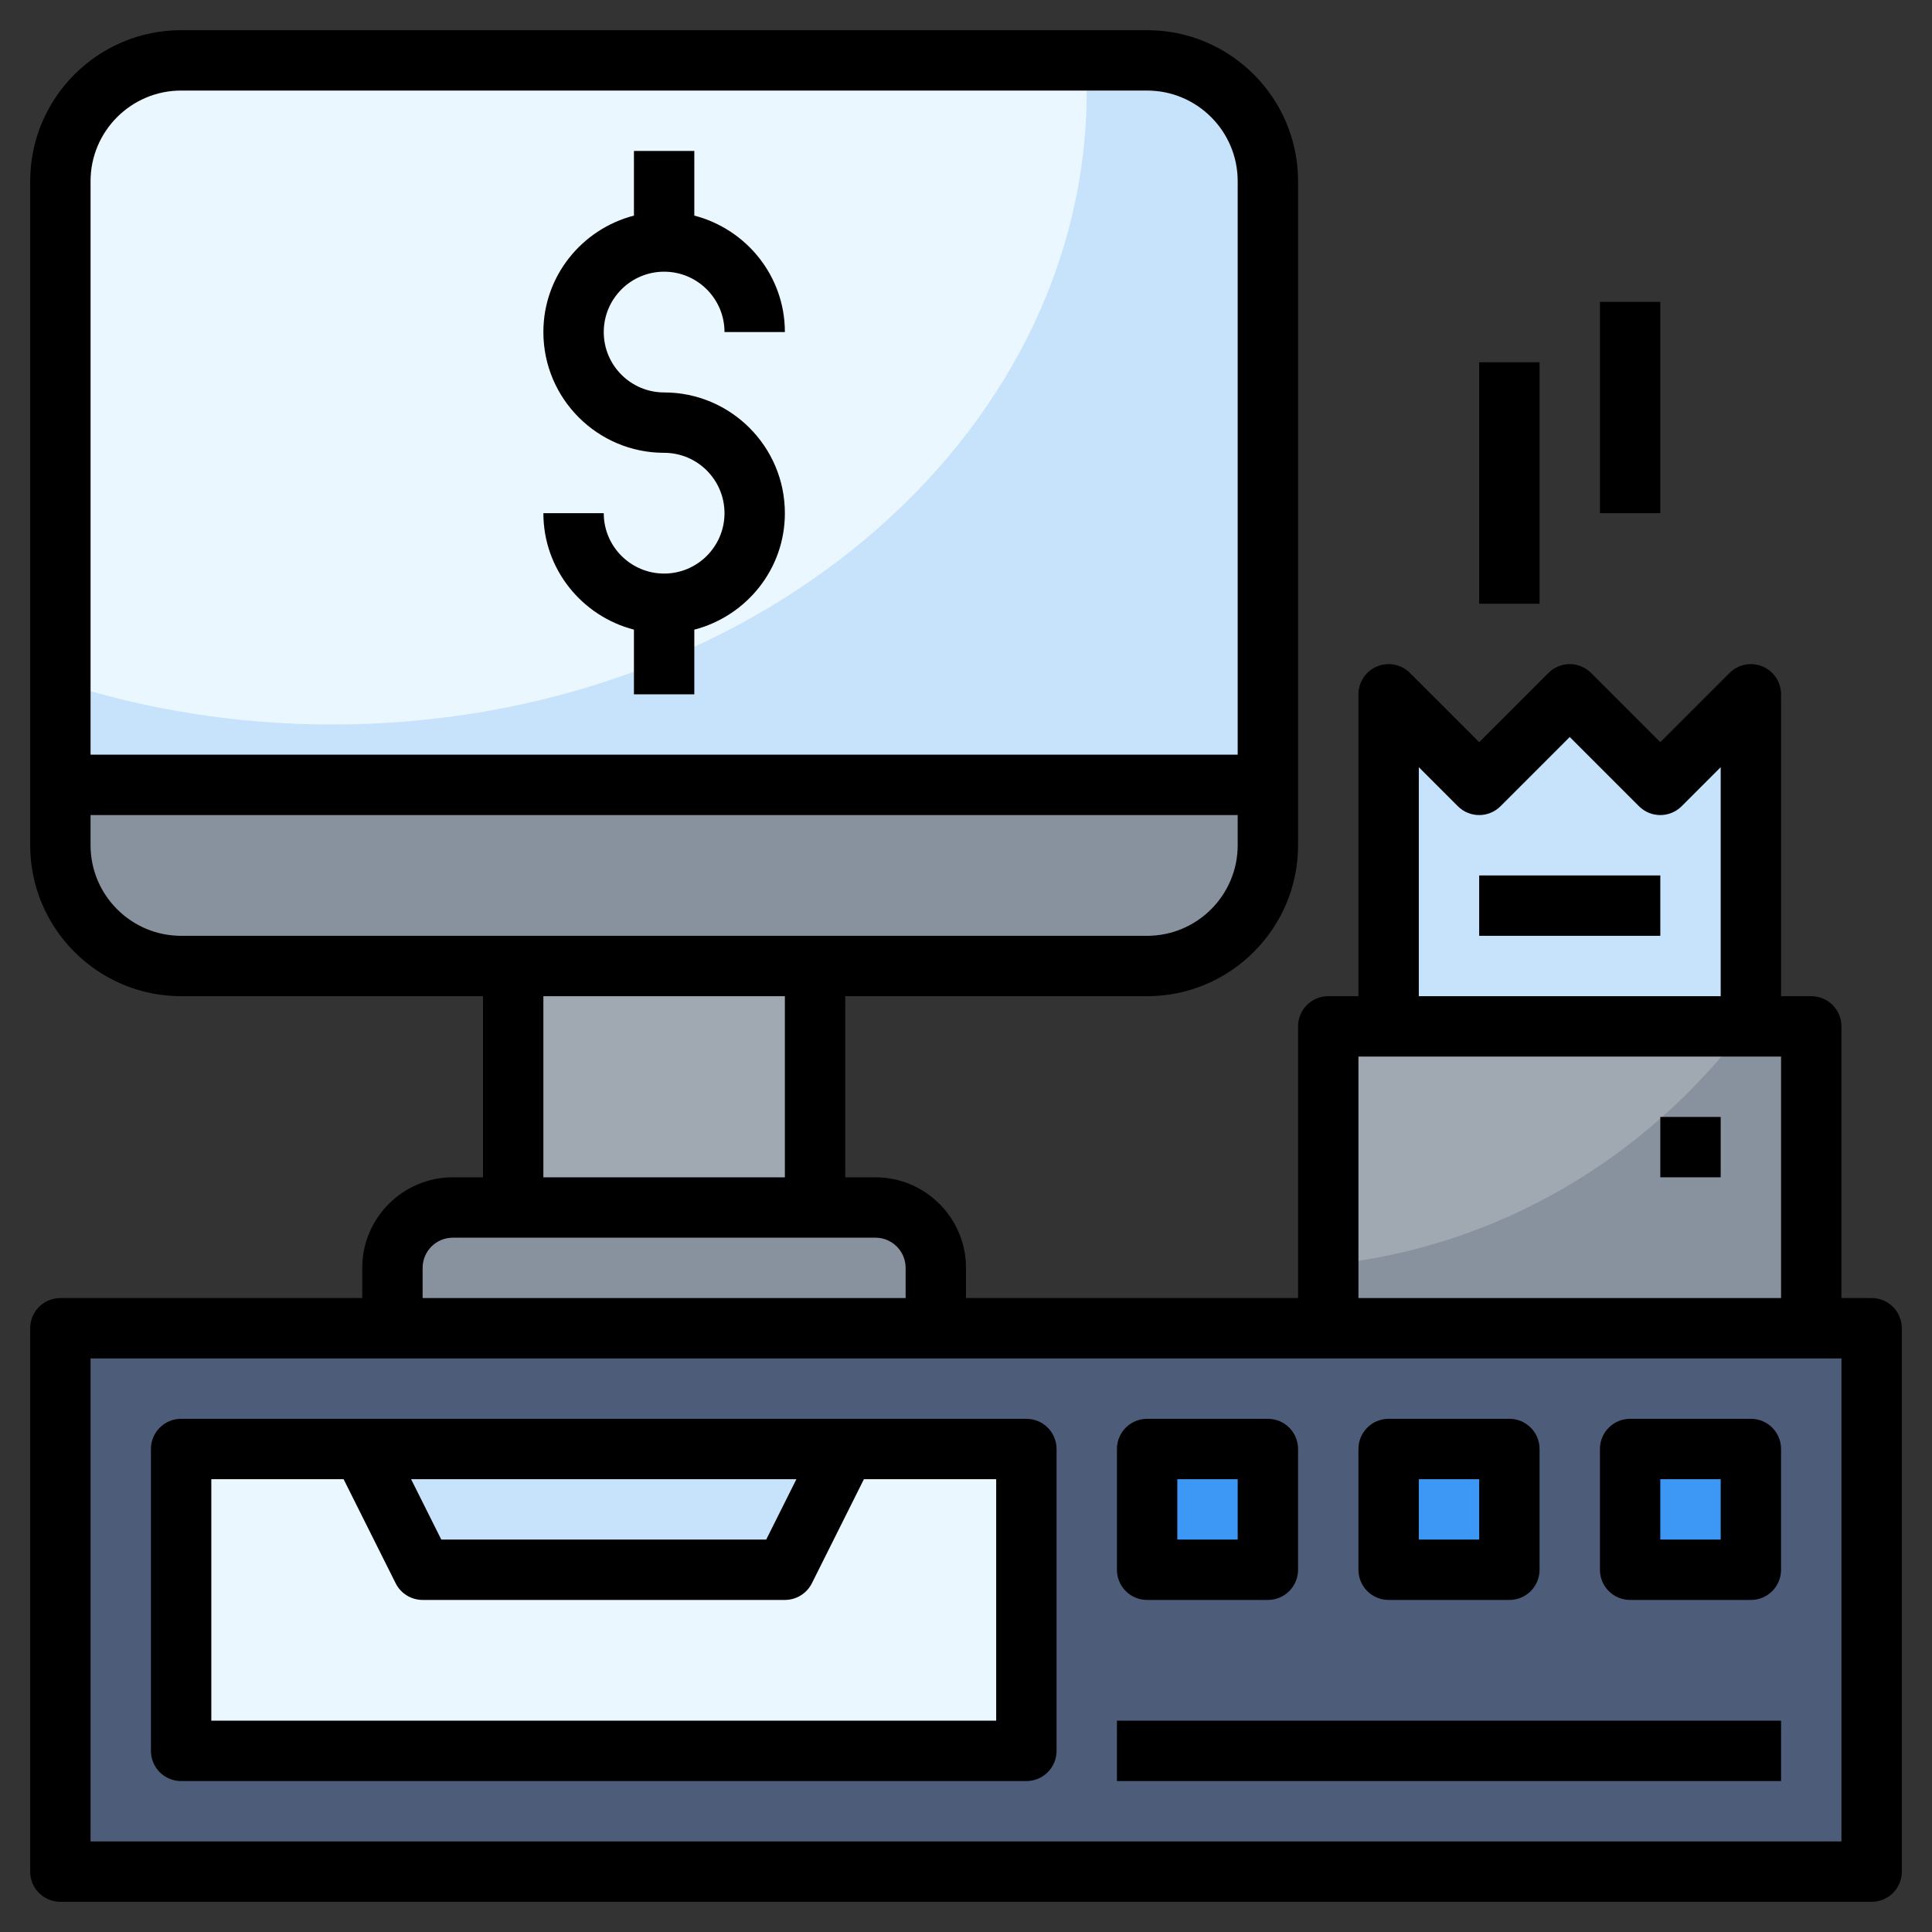
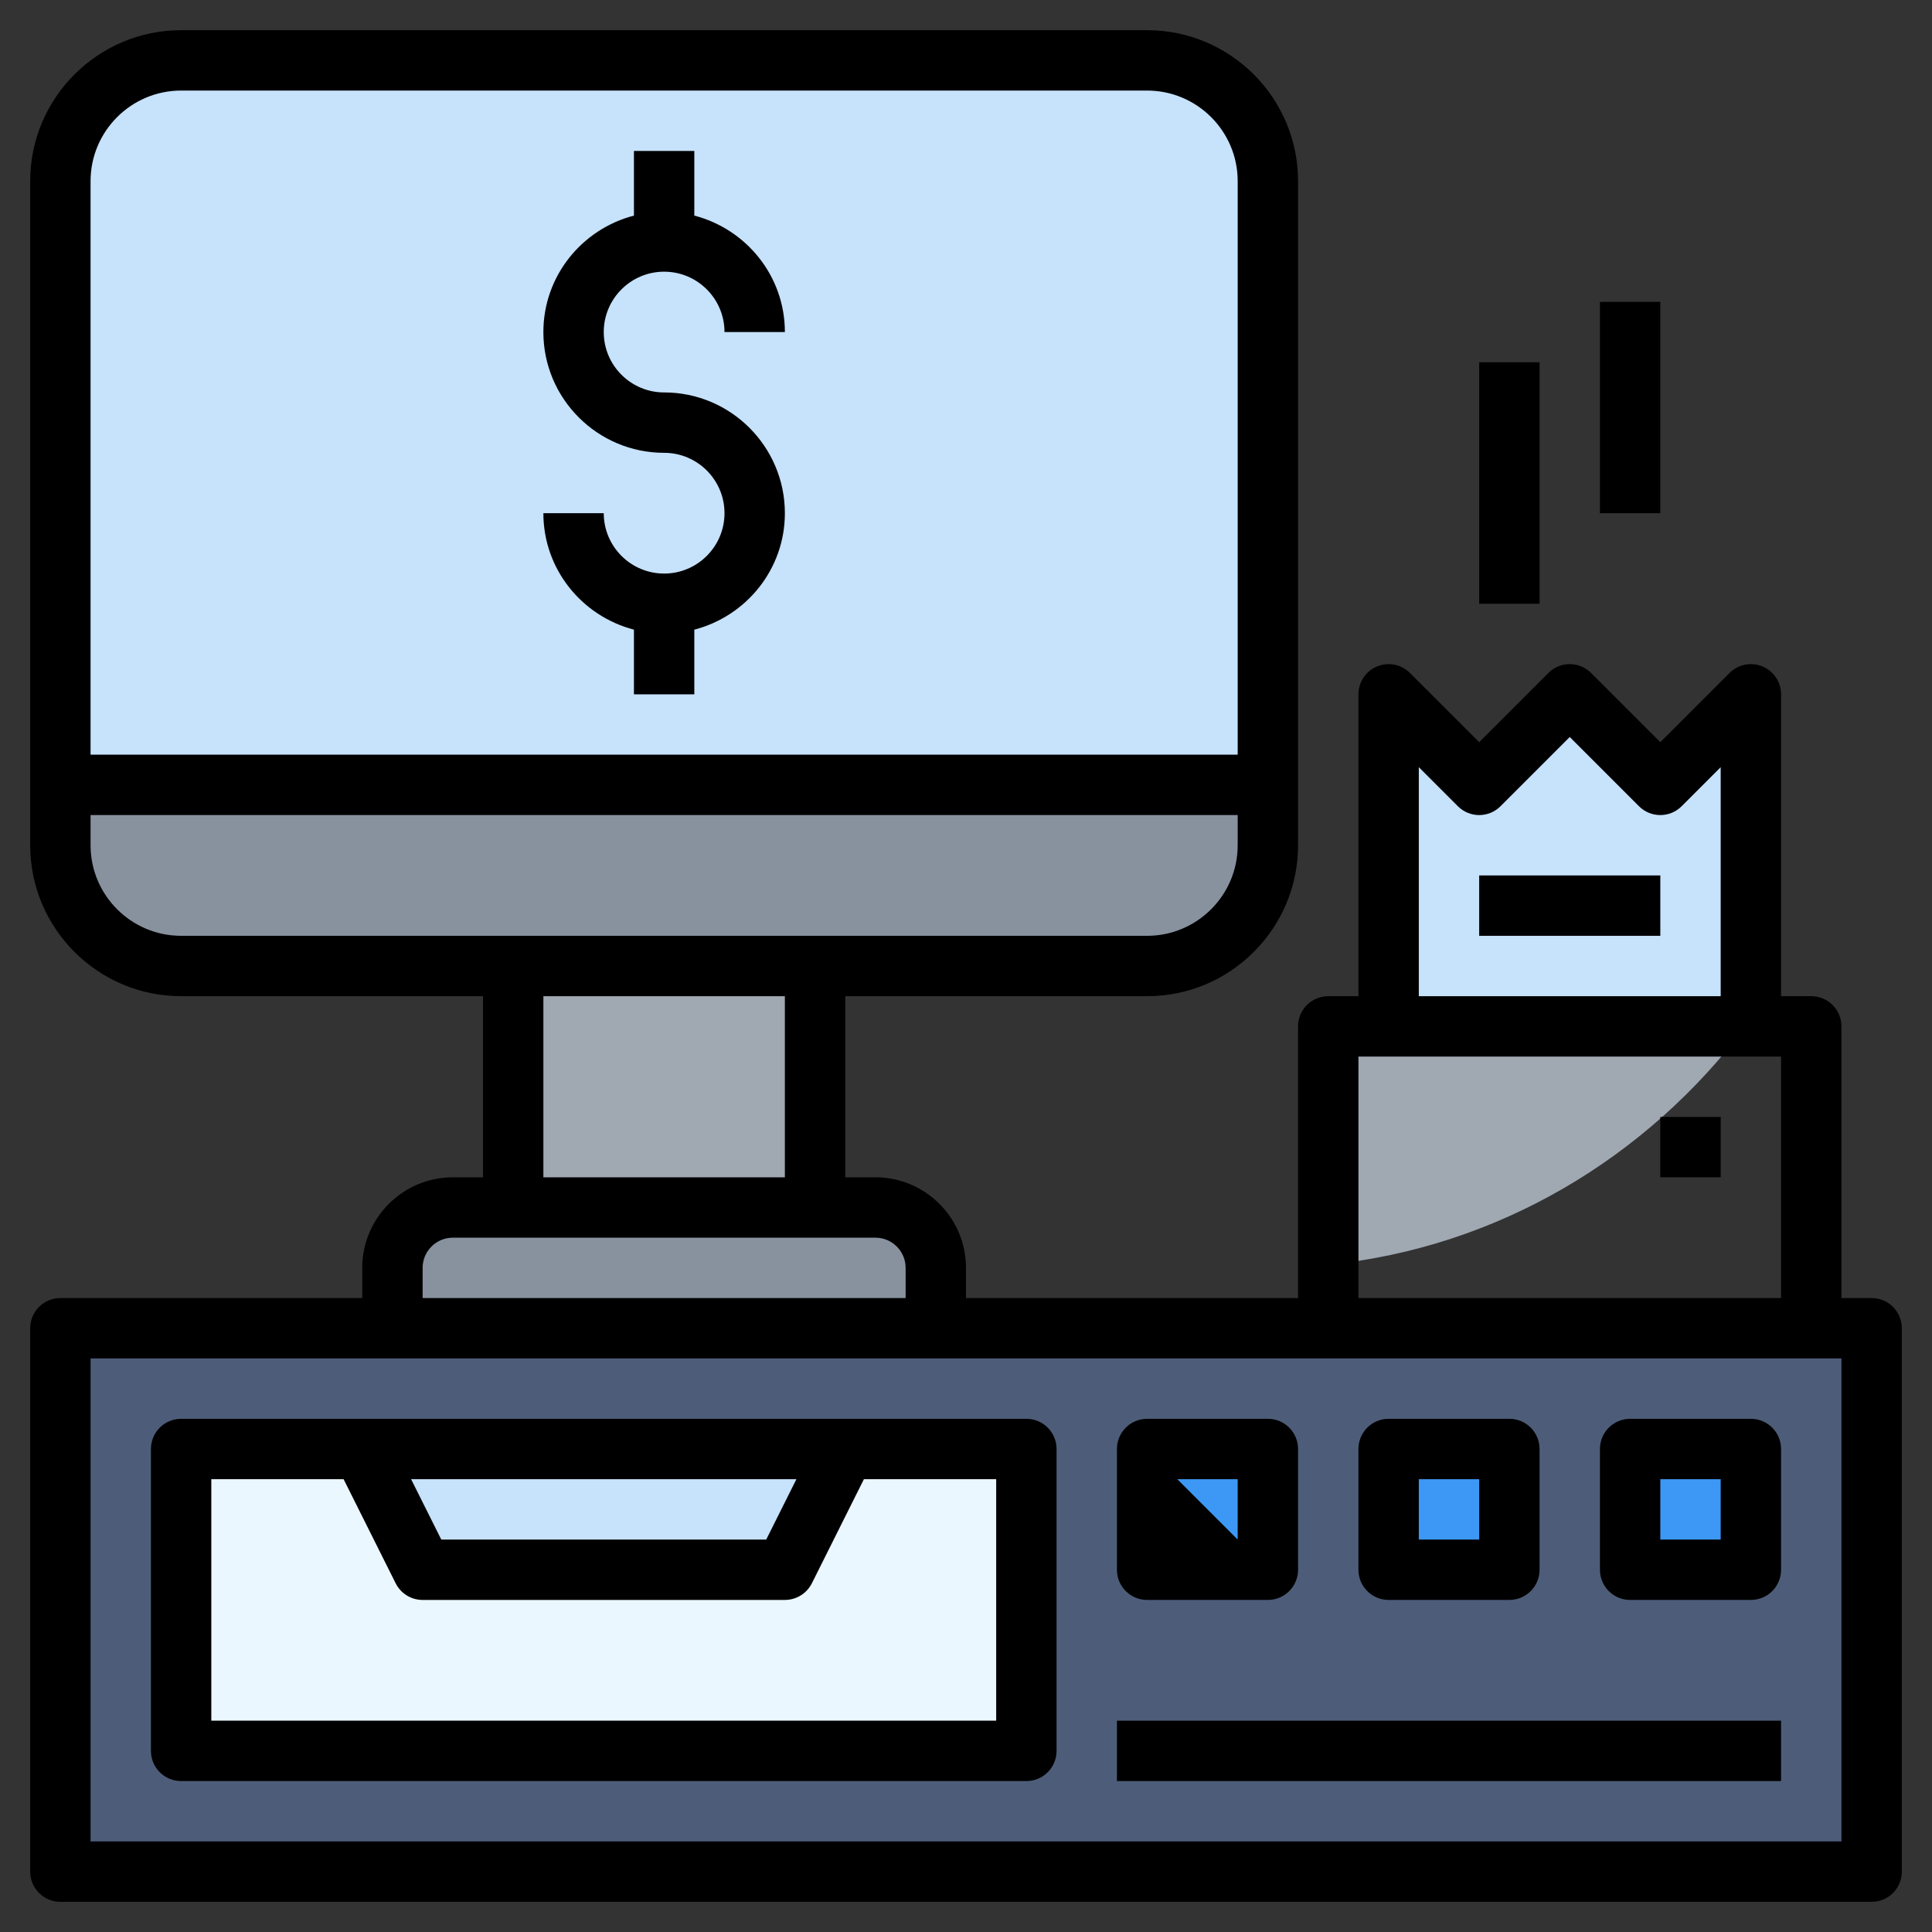
<svg xmlns="http://www.w3.org/2000/svg" id="Layer_3" enable-background="new 0 0 64 64" height="512" viewBox="0 0 64 64" width="512">
  <rect x="0" y="0" width="64" height="64" fill="#333333" stroke="none" />
  <g>
    <path d="m38 32h-32c-2.209 0-4-1.791-4-4v-22c0-2.209 1.791-4 4-4h32c2.209 0 4 1.791 4 4v22c0 2.209-1.791 4-4 4z" fill="#88929f" />
    <path d="m42 6c0-2.209-1.791-4-4-4h-32c-2.209 0-4 1.791-4 4v20h40z" fill="#c7e2fb" />
-     <path d="m11 24c13.807 0 25-9.402 25-21 0-.335-.012-.668-.03-1h-29.97c-2.209 0-4 1.791-4 4v16.592c2.793.906 5.826 1.408 9 1.408z" fill="#ebf7fe" />
-     <path d="m44 34h16v10h-16z" fill="#88929f" />
    <path d="m44 41.896c5.627-.573 10.552-3.547 13.827-7.896h-13.827z" fill="#a0a8b2" />
    <path d="m2 44h60v18h-60z" fill="#4d5d79" />
    <path d="m6 48h28v10h-28z" fill="#ebf7fe" />
    <path d="m13 44v-2c0-1.105.895-2 2-2h14c1.105 0 2 .895 2 2v2z" fill="#88929f" />
    <path d="m17 32h10v8h-10z" fill="#a0a8b2" />
    <path d="m46 34v-11l3 3 3-3 3 3 3-3v11z" fill="#c7e2fb" />
    <g fill="#3c98f4">
      <path d="m38 48h4v4h-4z" />
      <path d="m46 48h4v4h-4z" />
      <path d="m54 48h4v4h-4z" />
    </g>
    <path d="m12 48 2 4h12l2-4z" fill="#c7e2fb" />
    <g>
      <path d="m62 43h-1v-9c0-.553-.447-1-1-1h-1v-10c0-.404-.243-.769-.617-.924s-.804-.069-1.09.217l-2.293 2.293-2.293-2.293c-.391-.391-1.023-.391-1.414 0l-2.293 2.293-2.293-2.293c-.286-.286-.716-.371-1.09-.217-.374.155-.617.52-.617.924v10h-1c-.553 0-1 .447-1 1v9h-11v-1c0-1.654-1.346-3-3-3h-1v-6h10c2.757 0 5-2.243 5-5v-22c0-2.757-2.243-5-5-5h-32c-2.757 0-5 2.243-5 5v22c0 2.757 2.243 5 5 5h10v6h-1c-1.654 0-3 1.346-3 3v1h-10c-.553 0-1 .447-1 1v18c0 .553.447 1 1 1h60c.553 0 1-.447 1-1v-18c0-.553-.447-1-1-1zm-15-17.586 1.293 1.293c.391.391 1.023.391 1.414 0l2.293-2.293 2.293 2.293c.391.391 1.023.391 1.414 0l1.293-1.293v7.586h-10zm-2 9.586h14v8h-14zm-39-32h32c1.654 0 3 1.346 3 3v19h-38v-19c0-1.654 1.346-3 3-3zm-3 25v-1h38v1c0 1.654-1.346 3-3 3h-32c-1.654 0-3-1.346-3-3zm15 5h8v6h-8zm-4 9c0-.552.448-1 1-1h14c.552 0 1 .448 1 1v1h-16zm47 19h-58v-16h58z" />
      <path d="m6 59h28c.553 0 1-.447 1-1v-10c0-.553-.447-1-1-1h-28c-.553 0-1 .447-1 1v10c0 .553.447 1 1 1zm20.382-10-1 2h-10.764l-1-2zm-19.382 0h4.382l1.724 3.447c.169.339.515.553.894.553h12c.379 0 .725-.214.895-.553l1.723-3.447h4.382v8h-26z" />
      <path d="m22 19c-1.103 0-2-.897-2-2h-2c0 1.858 1.279 3.411 3 3.858v2.142h2v-2.142c1.721-.447 3-2 3-3.858 0-2.206-1.794-4-4-4-1.103 0-2-.897-2-2s.897-2 2-2 2 .897 2 2h2c0-1.858-1.279-3.411-3-3.858v-2.142h-2v2.142c-1.721.447-3 2-3 3.858 0 2.206 1.794 4 4 4 1.103 0 2 .897 2 2s-.897 2-2 2z" />
-       <path d="m38 53h4c.553 0 1-.447 1-1v-4c0-.553-.447-1-1-1h-4c-.553 0-1 .447-1 1v4c0 .553.447 1 1 1zm1-4h2v2h-2z" />
+       <path d="m38 53h4c.553 0 1-.447 1-1v-4c0-.553-.447-1-1-1h-4c-.553 0-1 .447-1 1v4c0 .553.447 1 1 1zm1-4h2v2z" />
      <path d="m46 53h4c.553 0 1-.447 1-1v-4c0-.553-.447-1-1-1h-4c-.553 0-1 .447-1 1v4c0 .553.447 1 1 1zm1-4h2v2h-2z" />
      <path d="m54 53h4c.553 0 1-.447 1-1v-4c0-.553-.447-1-1-1h-4c-.553 0-1 .447-1 1v4c0 .553.447 1 1 1zm1-4h2v2h-2z" />
      <path d="m37 57h22v2h-22z" />
      <path d="m49 29h6v2h-6z" />
      <path d="m55 37h2v2h-2z" />
      <path d="m49 12h2v8h-2z" />
      <path d="m53 10h2v7h-2z" />
    </g>
  </g>
</svg>